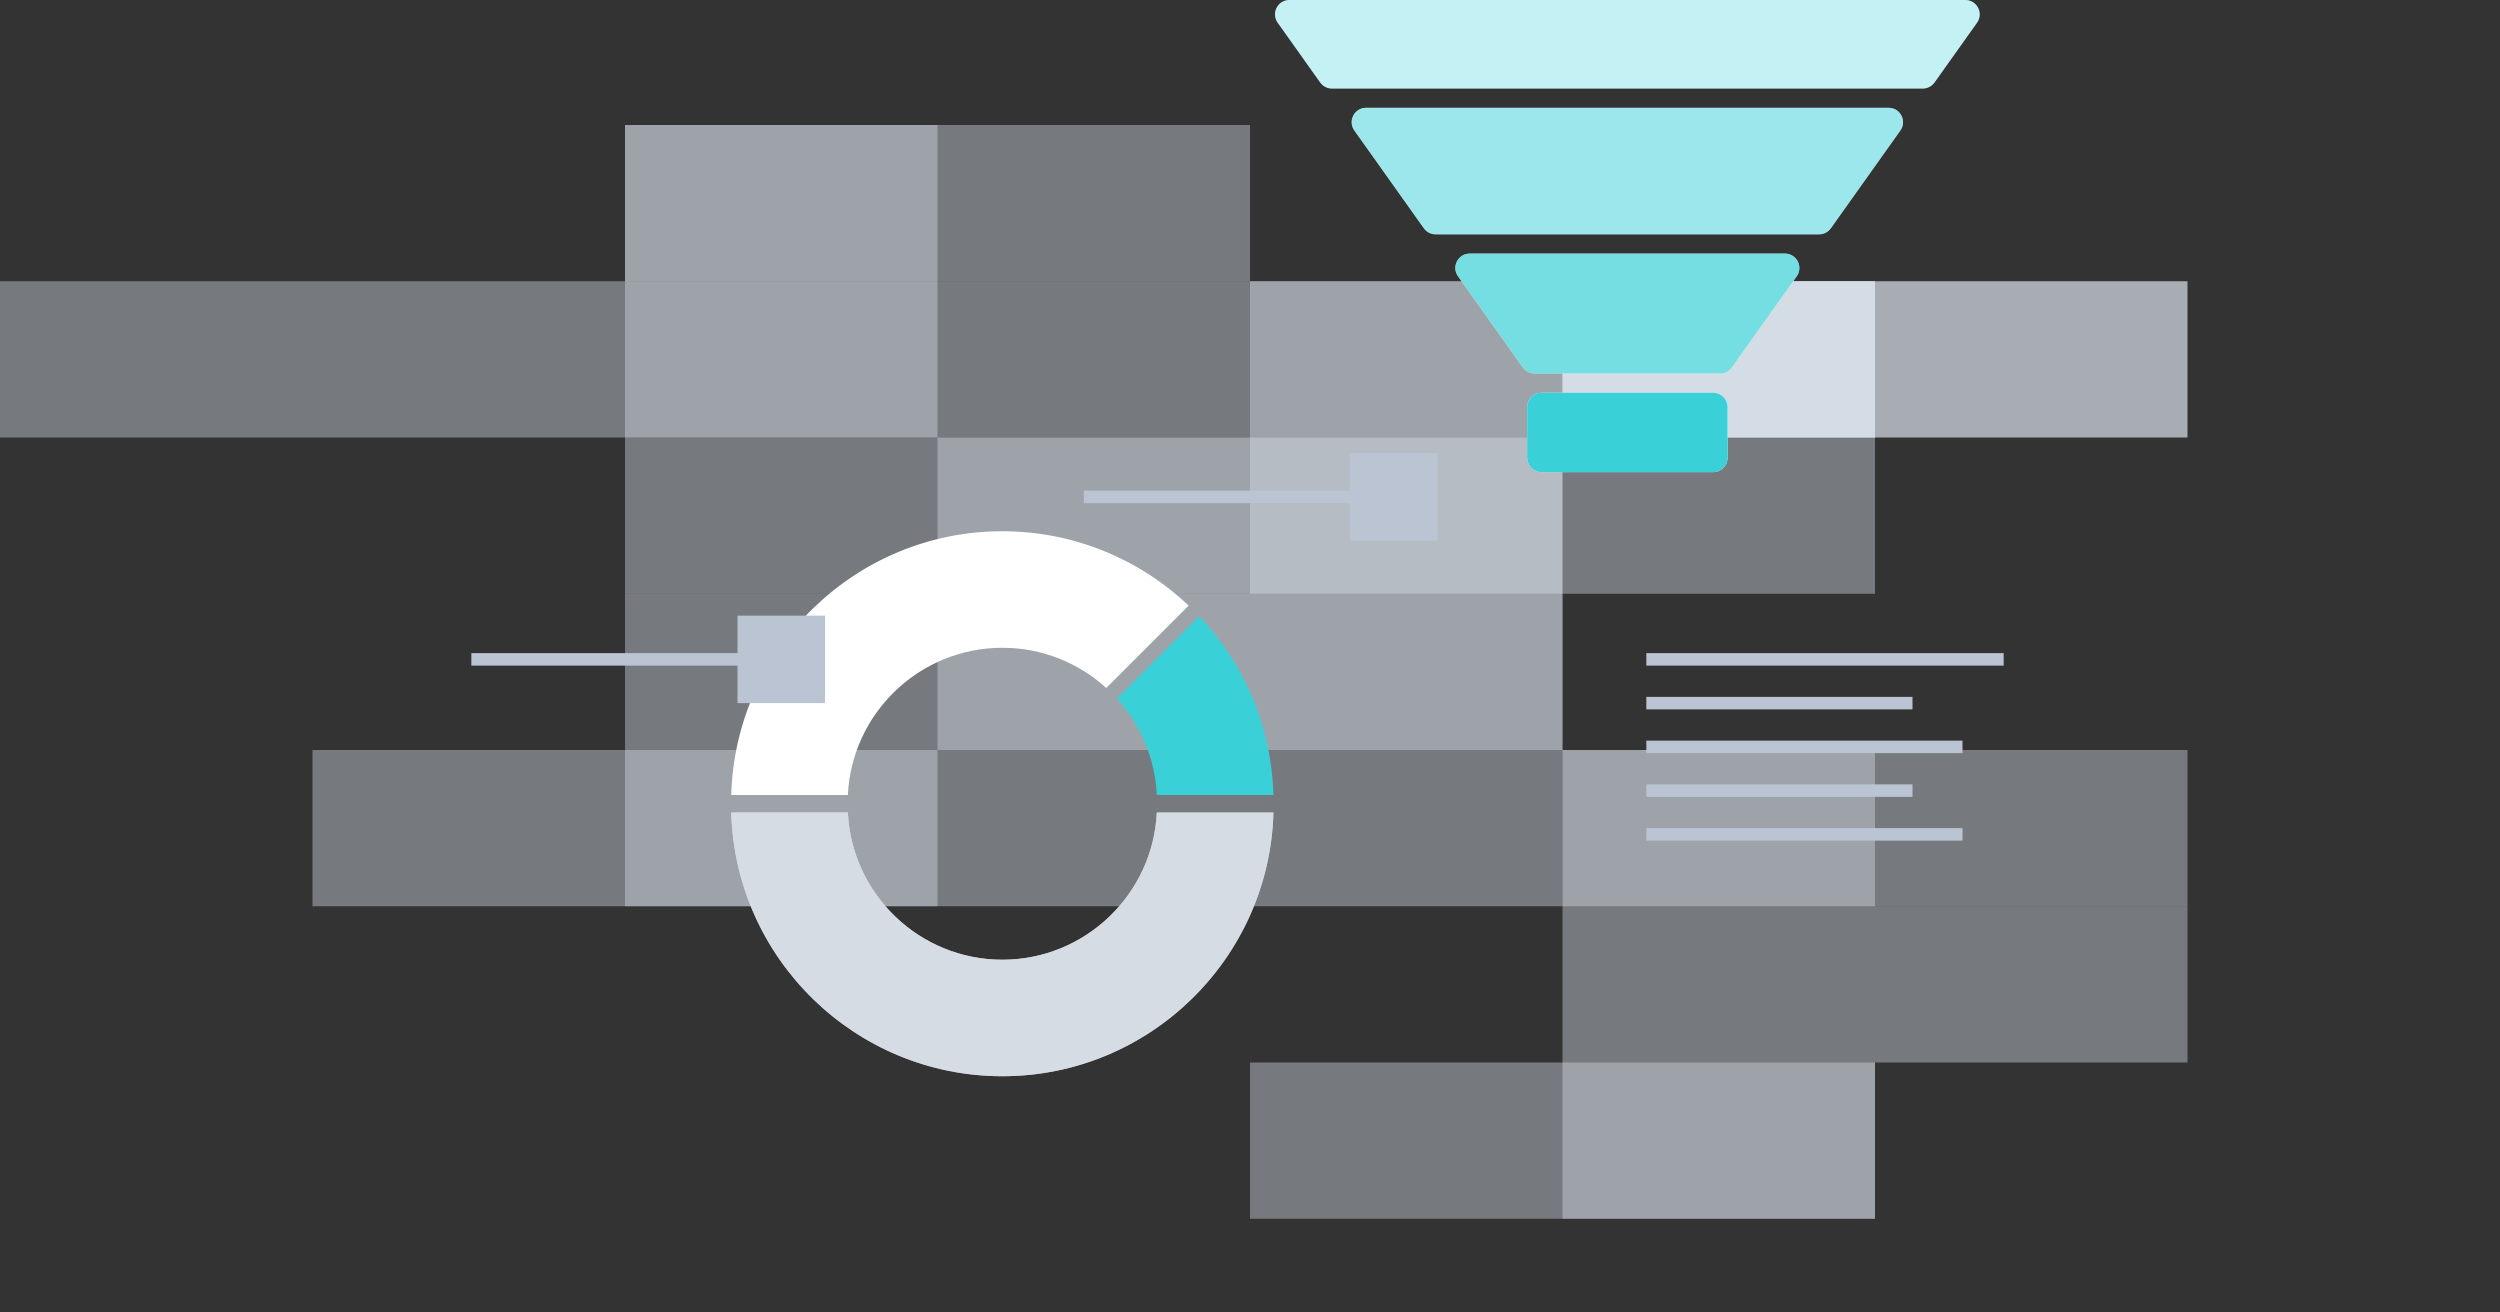
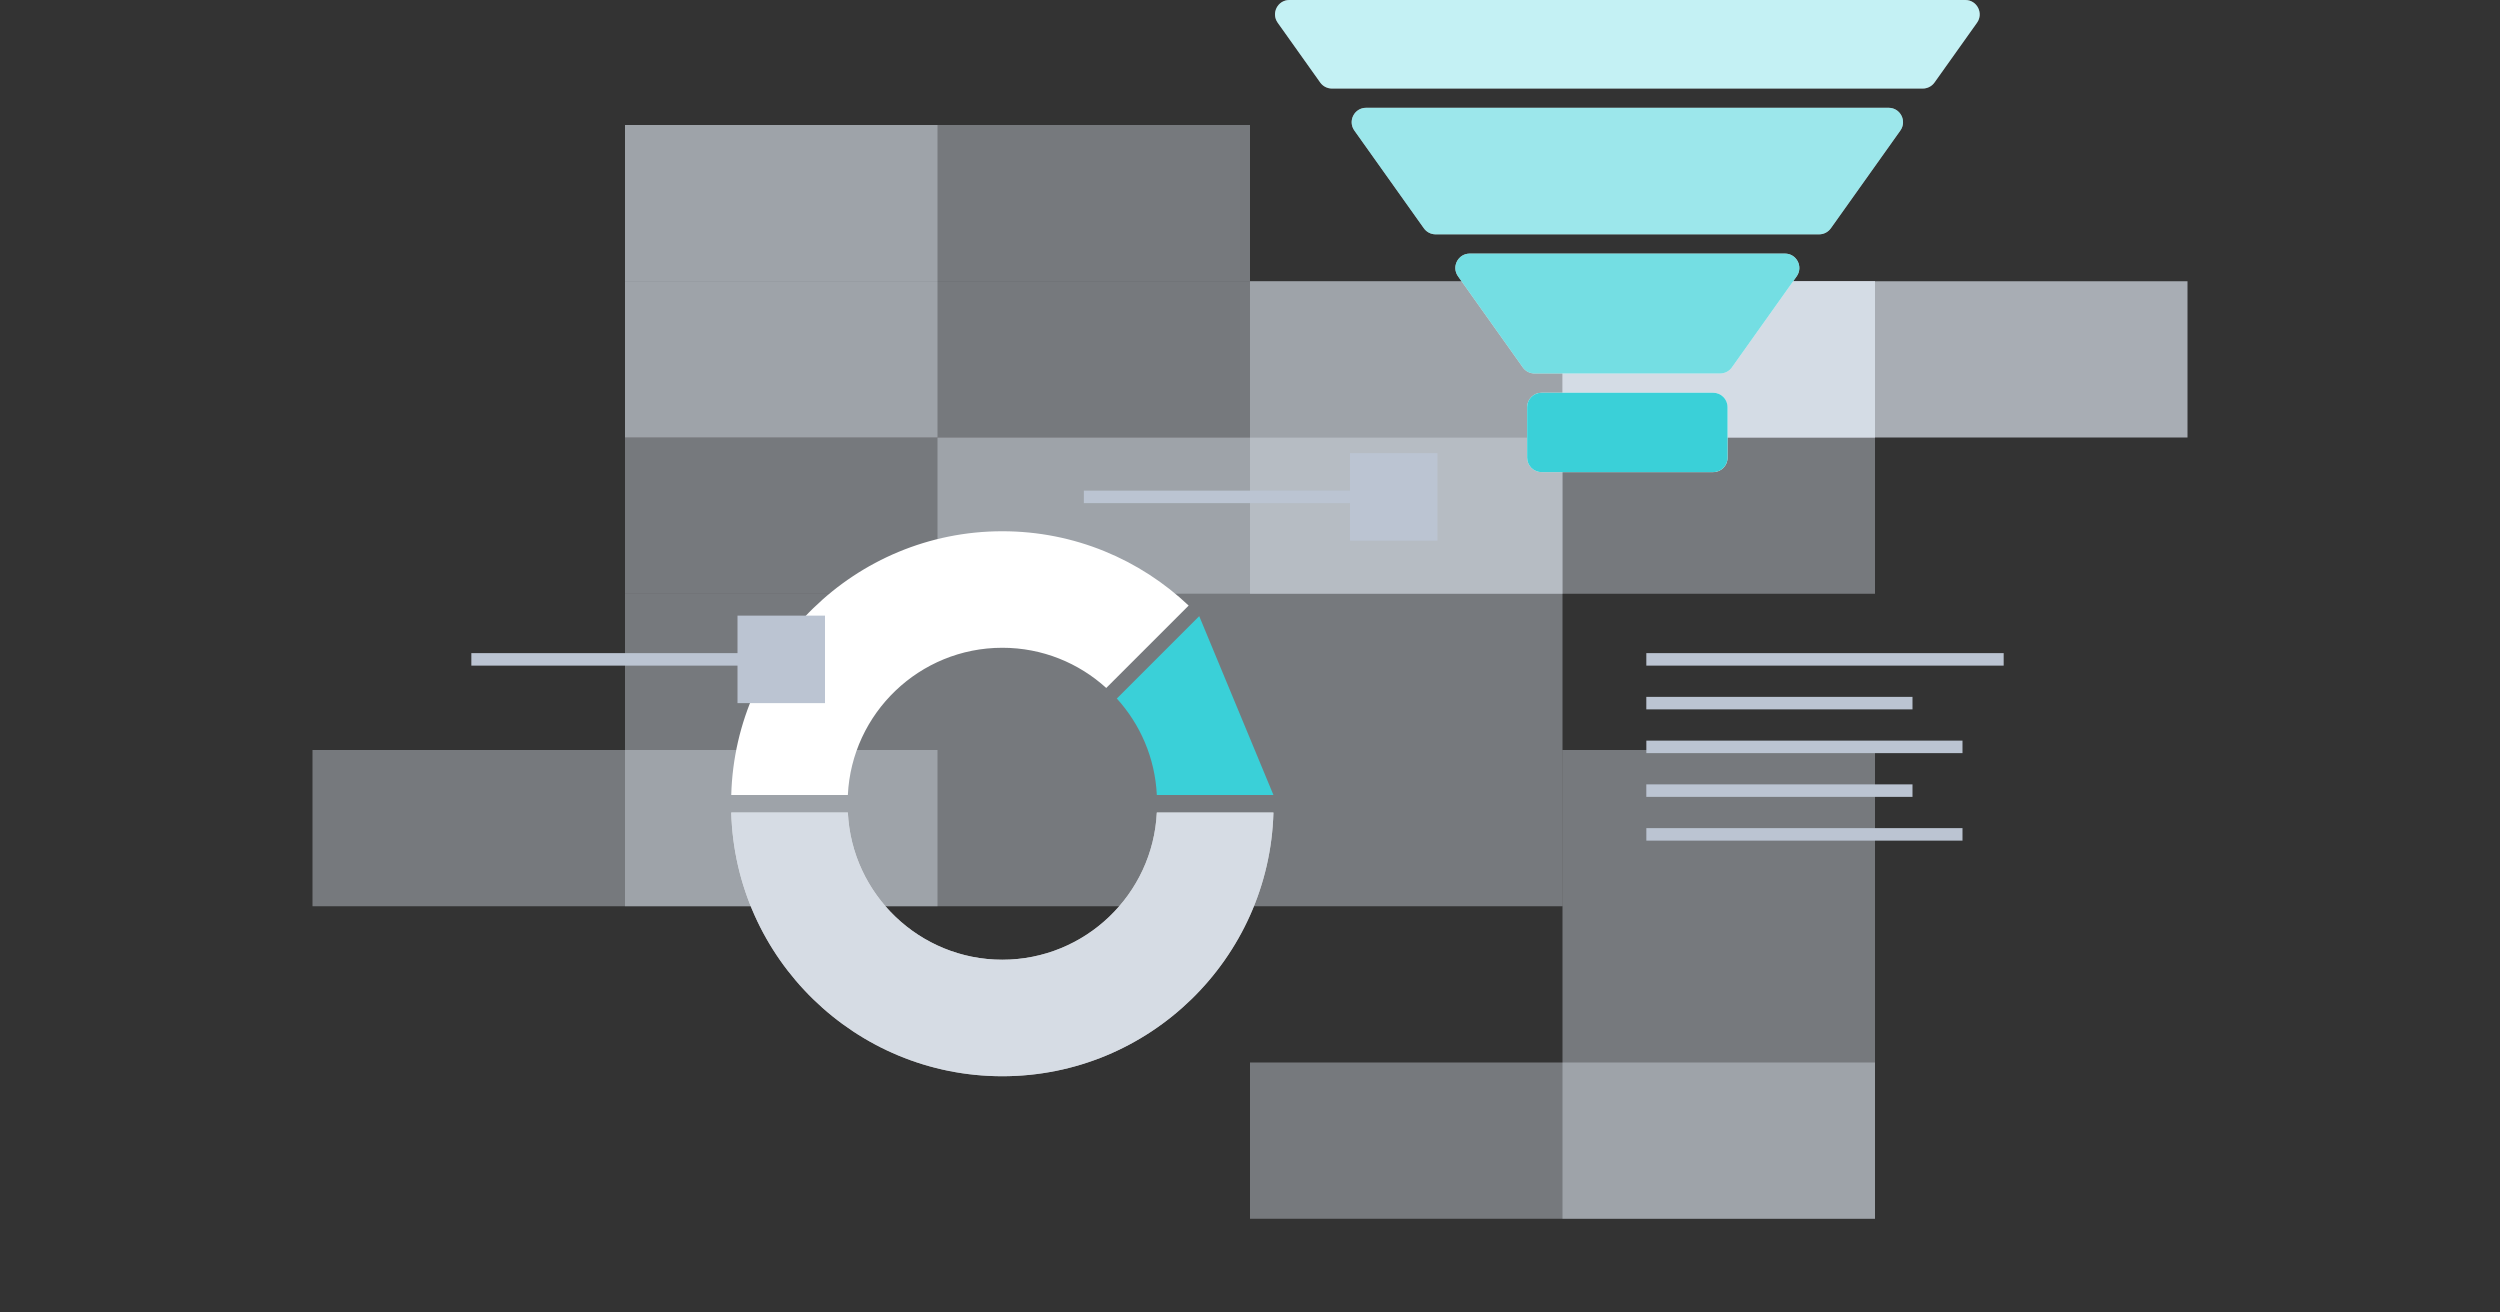
<svg xmlns="http://www.w3.org/2000/svg" width="400px" height="210px" viewBox="0 0 400 210" version="1.1">
  <rect x="0" y="0" width="400" height="210" fill="#333333" stroke="none" />
  <title>roi</title>
  <g id="Page-1" stroke="none" stroke-width="1" fill="none" fill-rule="evenodd">
    <g id="Desktop-HD-Copy-21" transform="translate(-380, -2534)">
      <g id="roi" transform="translate(380, 2534)">
        <rect id="Rectangle-Copy-8" x="0" y="0" width="400" height="210" />
        <g id="Group-23-Copy">
-           <rect id="Rectangle-Copy-79" fill-opacity="0.4" fill="#DAE2EB" x="150" y="95" width="100" height="25" />
          <rect id="Rectangle-Copy-97" fill-opacity="0.4" fill="#DAE2EB" x="100" y="20" width="100" height="25" />
          <rect id="Rectangle-Copy-80" fill-opacity="0.4" fill="#DAE2EB" x="100" y="45" width="100" height="25" />
          <rect id="Rectangle-Copy-81" fill-opacity="0.4" fill="#DAE2EB" x="100" y="45" width="50" height="25" />
          <rect id="Rectangle-Copy-96" fill-opacity="0.4" fill="#DAE2EB" x="100" y="20" width="50" height="25" />
-           <rect id="Rectangle-Copy-82" fill-opacity="0.4" fill="#DAE2EB" x="0" y="45" width="100" height="25" />
          <rect id="Rectangle-Copy-83" fill-opacity="0.4" fill="#DAE2EB" x="200" y="170" width="100" height="25" />
          <rect id="Rectangle-Copy-84" fill-opacity="0.4" fill="#DAE2EB" x="150" y="70" width="100" height="25" />
          <rect id="Rectangle-Copy-98" fill-opacity="0.4" fill="#DAE2EB" x="100" y="70" width="100" height="25" />
          <rect id="Rectangle-Copy-99" fill-opacity="0.4" fill="#DAE2EB" x="100" y="95" width="100" height="25" />
          <rect id="Rectangle-Copy-100" fill-opacity="0.4" fill="#DAE2EB" x="100" y="120" width="100" height="25" />
          <rect id="Rectangle-Copy-101" fill-opacity="0.4" fill="#DAE2EB" x="50" y="120" width="100" height="25" />
          <rect id="Rectangle-Copy-85" fill-opacity="0.7" fill="#DAE2EB" x="250" y="45" width="50" height="25" />
          <rect id="Rectangle-Copy-86" fill-opacity="0.4" fill="#DAE2EB" x="200" y="45" width="50" height="100" />
          <rect id="Rectangle-Copy-87" fill-opacity="0.4" fill="#DAE2EB" x="200" y="45" width="100" height="25" />
          <rect id="Rectangle-Copy-88" fill-opacity="0.7" fill="#DAE2EB" x="250" y="45" width="100" height="25" />
-           <rect id="Rectangle-Copy-89" fill-opacity="0.4" fill="#DAE2EB" x="250" y="120" width="100" height="25" />
          <rect id="Rectangle-Copy-90" fill-opacity="0.4" fill="#DAE2EB" x="200" y="70" width="100" height="25" />
          <rect id="Rectangle-Copy-91" fill-opacity="0.4" fill="#DAE2EB" x="250" y="45" width="50" height="25" />
-           <rect id="Rectangle-Copy-92" fill-opacity="0.4" fill="#DAE2EB" x="300" y="145" width="50" height="25" />
          <rect id="Rectangle-Copy-93" fill-opacity="0.4" fill="#DAE2EB" x="250" y="120" width="50" height="75" />
          <g id="Group-10" transform="translate(204, 0)">
            <g id="Group-11" fill="#FFFFFF">
              <path d="M70.109,75.536 L42.643,75.536 C41.374,75.536 40.343,74.507 40.343,73.236 L40.343,65.139 C40.343,63.868 41.374,62.839 42.643,62.839 L70.109,62.839 C71.379,62.839 72.409,63.868 72.409,65.139 L72.409,73.236 C72.409,74.507 71.379,75.536 70.109,75.536" id="Fill-1" />
              <path d="M105.518,13.201 L112.324,3.633 C113.405,2.109 112.318,0 110.449,0 L2.303,0 C0.436,0 -0.653,2.109 0.43,3.632 L7.234,13.201 C7.666,13.808 8.365,14.167 9.109,14.167 L103.643,14.167 C104.388,14.167 105.086,13.808 105.518,13.201" id="Fill-4" />
              <path d="M29.285,44.207 L39.654,58.791 C40.087,59.398 40.785,59.757 41.529,59.757 L71.223,59.757 C71.967,59.757 72.665,59.398 73.096,58.791 L83.469,44.207 C84.55,42.685 83.463,40.576 81.594,40.576 L31.158,40.576 C29.291,40.576 28.202,42.685 29.285,44.207" id="Fill-7" />
              <path d="M88.93,36.528 L100.057,20.882 C101.14,19.358 100.051,17.249 98.182,17.249 L14.569,17.249 C12.702,17.249 11.613,19.358 12.696,20.882 L23.822,36.528 C24.255,37.135 24.953,37.494 25.697,37.494 L87.055,37.494 C87.8,37.494 88.498,37.135 88.93,36.528" id="Fill-9" />
            </g>
            <g id="Group-11" fill="#3AD0D8">
              <path d="M70.109,75.536 L42.643,75.536 C41.374,75.536 40.343,74.507 40.343,73.236 L40.343,65.139 C40.343,63.868 41.374,62.839 42.643,62.839 L70.109,62.839 C71.379,62.839 72.409,63.868 72.409,65.139 L72.409,73.236 C72.409,74.507 71.379,75.536 70.109,75.536" id="Fill-1" />
              <path d="M105.518,13.201 L112.324,3.633 C113.405,2.109 112.318,0 110.449,0 L2.303,0 C0.436,0 -0.653,2.109 0.43,3.632 L7.234,13.201 C7.666,13.808 8.365,14.167 9.109,14.167 L103.643,14.167 C104.388,14.167 105.086,13.808 105.518,13.201" id="Fill-4" fill-opacity="0.3" />
              <path d="M29.285,44.207 L39.654,58.791 C40.087,59.398 40.785,59.757 41.529,59.757 L71.223,59.757 C71.967,59.757 72.665,59.398 73.096,58.791 L83.469,44.207 C84.55,42.685 83.463,40.576 81.594,40.576 L31.158,40.576 C29.291,40.576 28.202,42.685 29.285,44.207" id="Fill-7" fill-opacity="0.7" />
              <path d="M88.93,36.528 L100.057,20.882 C101.14,19.358 100.051,17.249 98.182,17.249 L14.569,17.249 C12.702,17.249 11.613,19.358 12.696,20.882 L23.822,36.528 C24.255,37.135 24.953,37.494 25.697,37.494 L87.055,37.494 C87.8,37.494 88.498,37.135 88.93,36.528" id="Fill-9" fill-opacity="0.5" />
            </g>
          </g>
          <g id="Group-5" transform="translate(264, 105)" stroke="#BBC4D2" stroke-linecap="square" stroke-width="2">
            <line x1="0.412" y1="0.5" x2="55.588" y2="0.5" id="Line-5" />
            <line x1="0.41" y1="7.5" x2="41" y2="7.5" id="Line-5-Copy" />
            <line x1="0.41" y1="21.5" x2="41" y2="21.5" id="Line-5-Copy-3" />
            <line x1="0.415" y1="14.5" x2="49" y2="14.5" id="Line-5-Copy-2" />
            <line x1="0.415" y1="28.5" x2="49" y2="28.5" id="Line-5-Copy-4" />
          </g>
          <g id="Group-9" transform="translate(117, 85)">
-             <path d="M74.875,13.581 L61.691,26.765 C65.435,30.886 67.809,36.272 68.092,42.196 L86.749,42.196 C86.448,31.133 81.986,21.091 74.875,13.581" id="Fill-1" fill="#3AD0D8" />
+             <path d="M74.875,13.581 L61.691,26.765 C65.435,30.886 67.809,36.272 68.092,42.196 L86.749,42.196 " id="Fill-1" fill="#3AD0D8" />
            <path d="M68.092,45 C67.466,58.093 56.619,68.554 43.374,68.554 C30.128,68.554 19.281,58.093 18.656,45 L0,45 C0.635,68.376 19.847,87.196 43.374,87.196 C66.901,87.196 86.113,68.376 86.749,45 L68.092,45 Z" id="Fill-4" fill="#FFFFFF" />
            <path d="M68.092,45 C67.466,58.093 56.619,68.554 43.374,68.554 C30.128,68.554 19.281,58.093 18.656,45 L0,45 C0.635,68.376 19.847,87.196 43.374,87.196 C66.901,87.196 86.113,68.376 86.749,45 L68.092,45 Z" id="Fill-4" fill-opacity="0.6" fill="#BBC4D2" />
            <path d="M18.656,42.196 C19.282,29.103 30.129,18.643 43.374,18.643 C49.769,18.643 55.604,21.081 60,25.075 L73.185,11.891 C65.405,4.525 54.908,4.78021978e-05 43.374,4.78021978e-05 C19.848,4.78021978e-05 0.636,18.821 0,42.196 L18.656,42.196 Z" id="Fill-7" fill="#FFFFFF" />
          </g>
          <path id="Line-5-Copy-2" d="M230,72.5 L230,86.5 L216,86.5 L216,80.5 L173.415,80.5 L173.415,78.5 L216,78.5 L216,72.5 L230,72.5 Z" fill="#BBC4D2" fill-rule="nonzero" />
          <path id="Line-5-Copy-5" d="M132,98.5 L132,112.5 L118,112.5 L118,106.5 L75.415,106.5 L75.415,104.5 L118,104.5 L118,98.5 L132,98.5 Z" fill="#BBC4D2" fill-rule="nonzero" />
        </g>
      </g>
    </g>
  </g>
</svg>